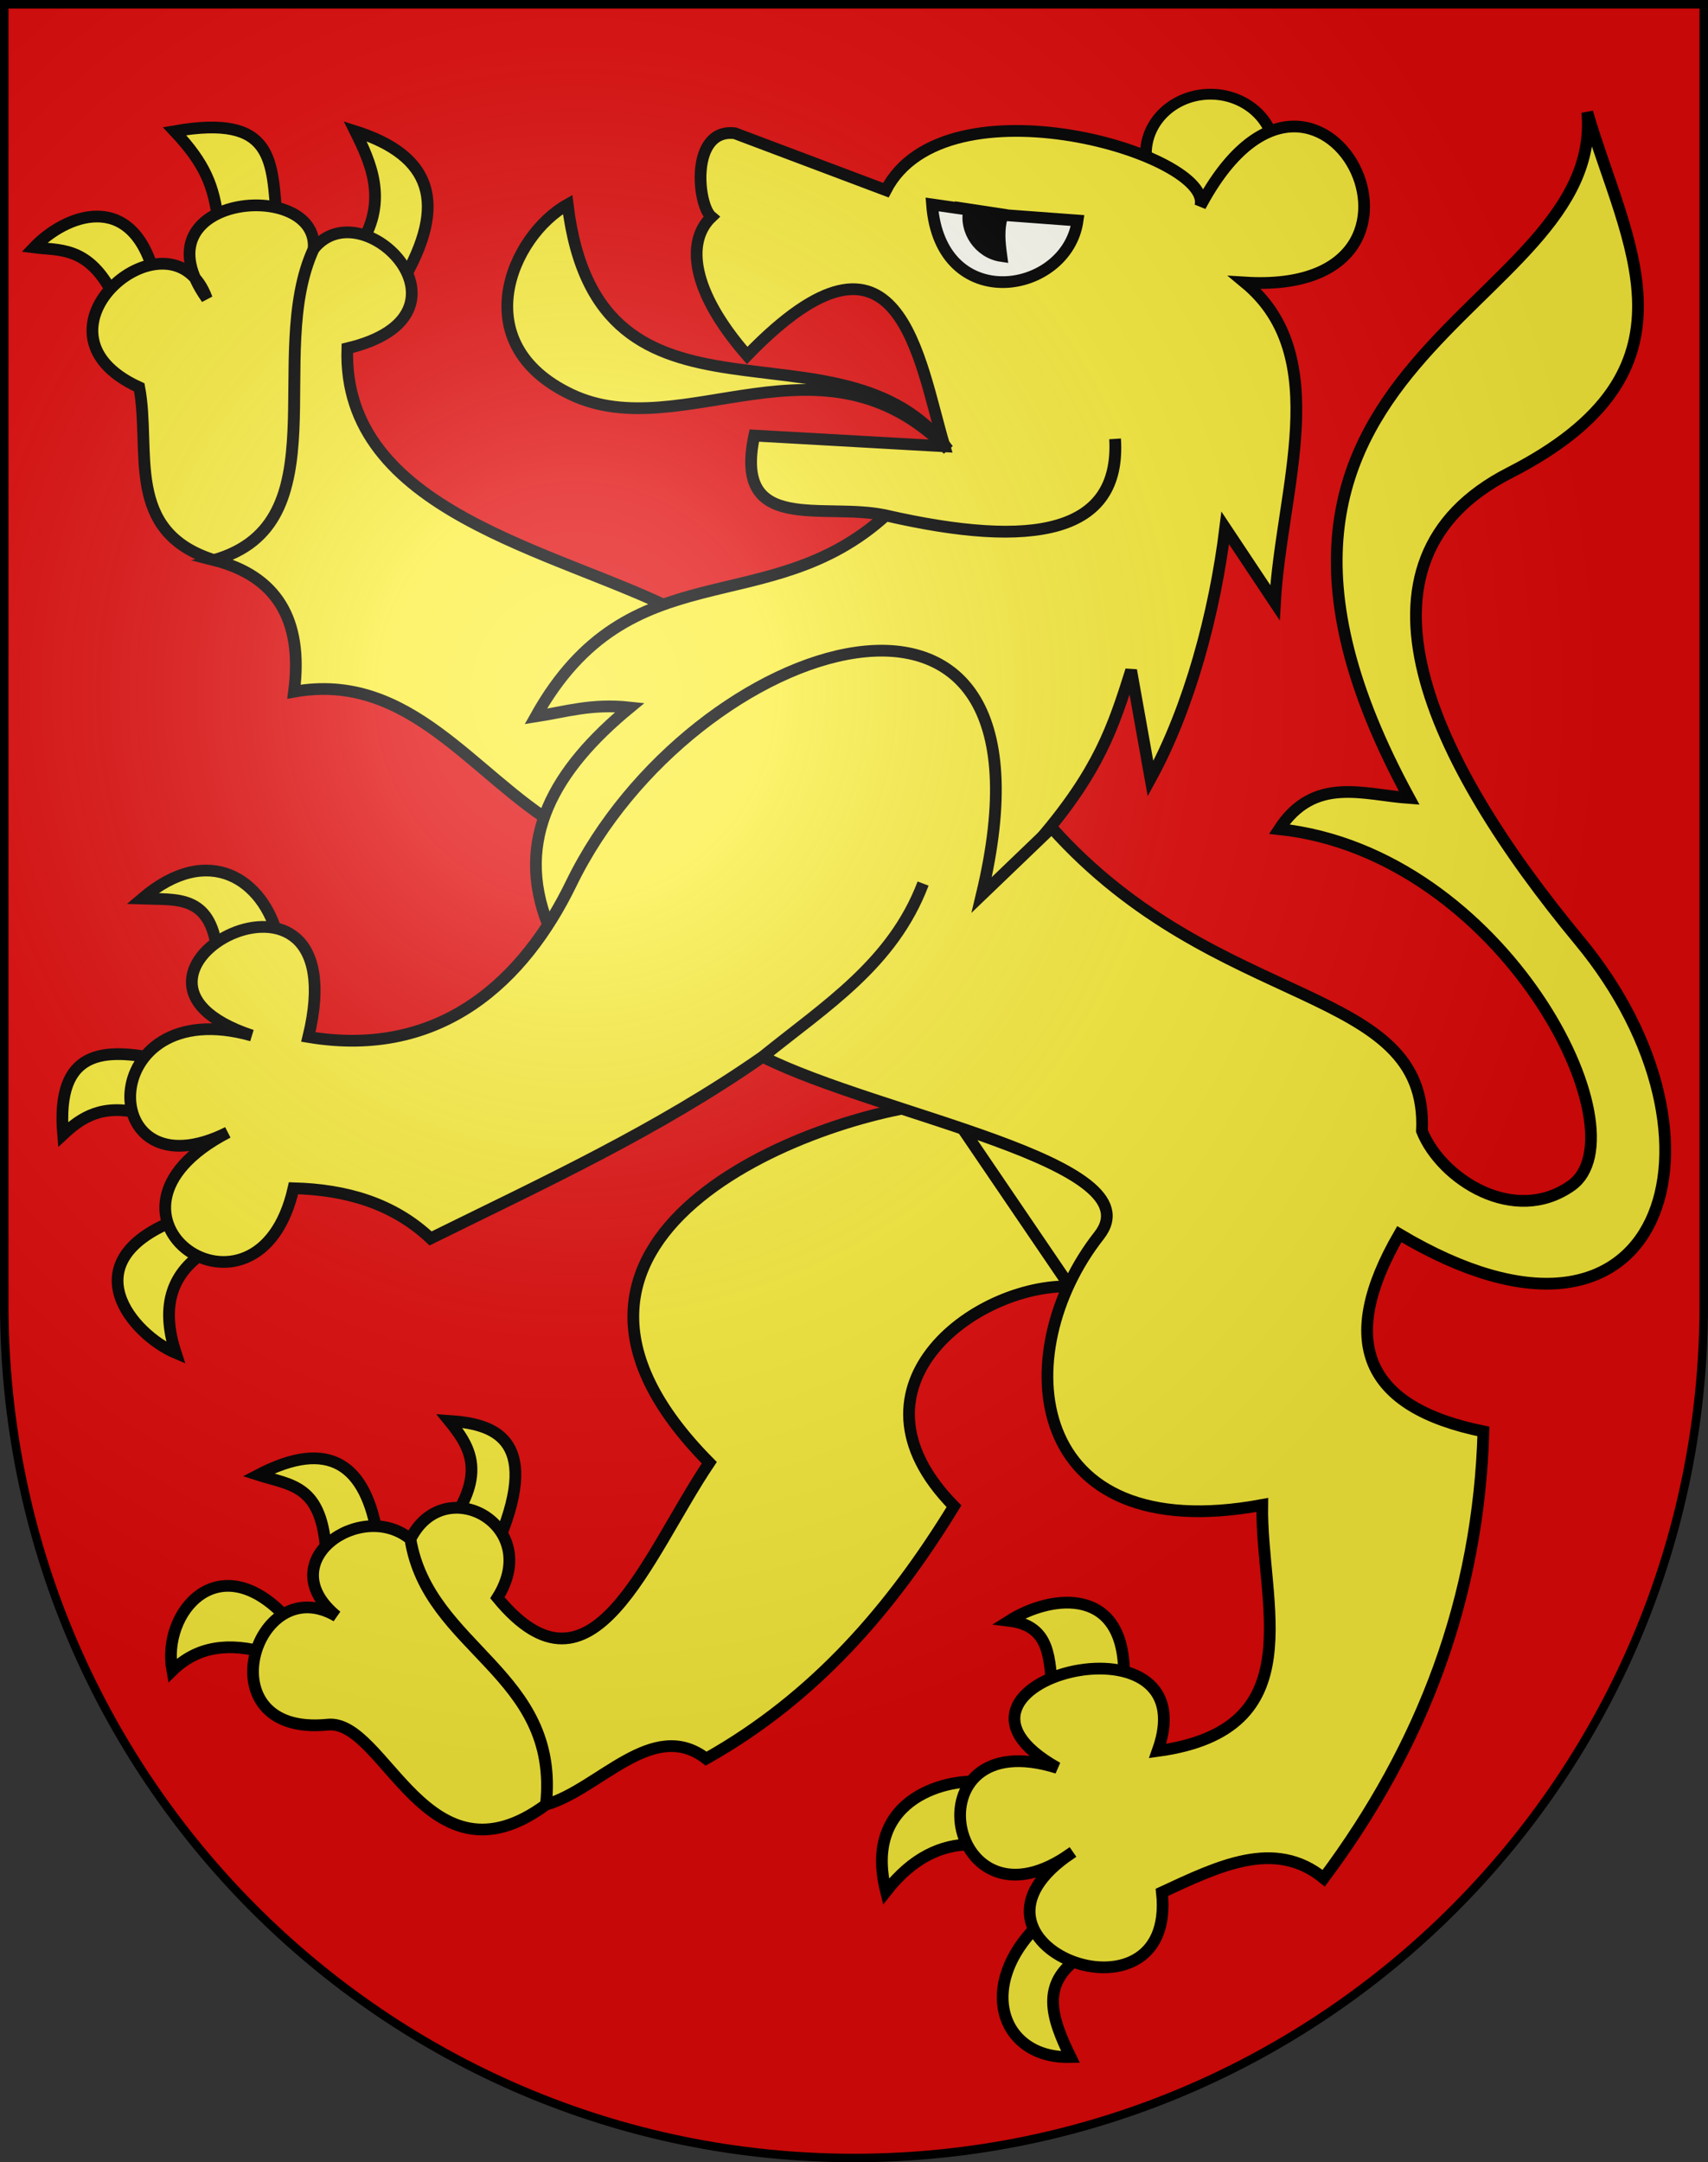
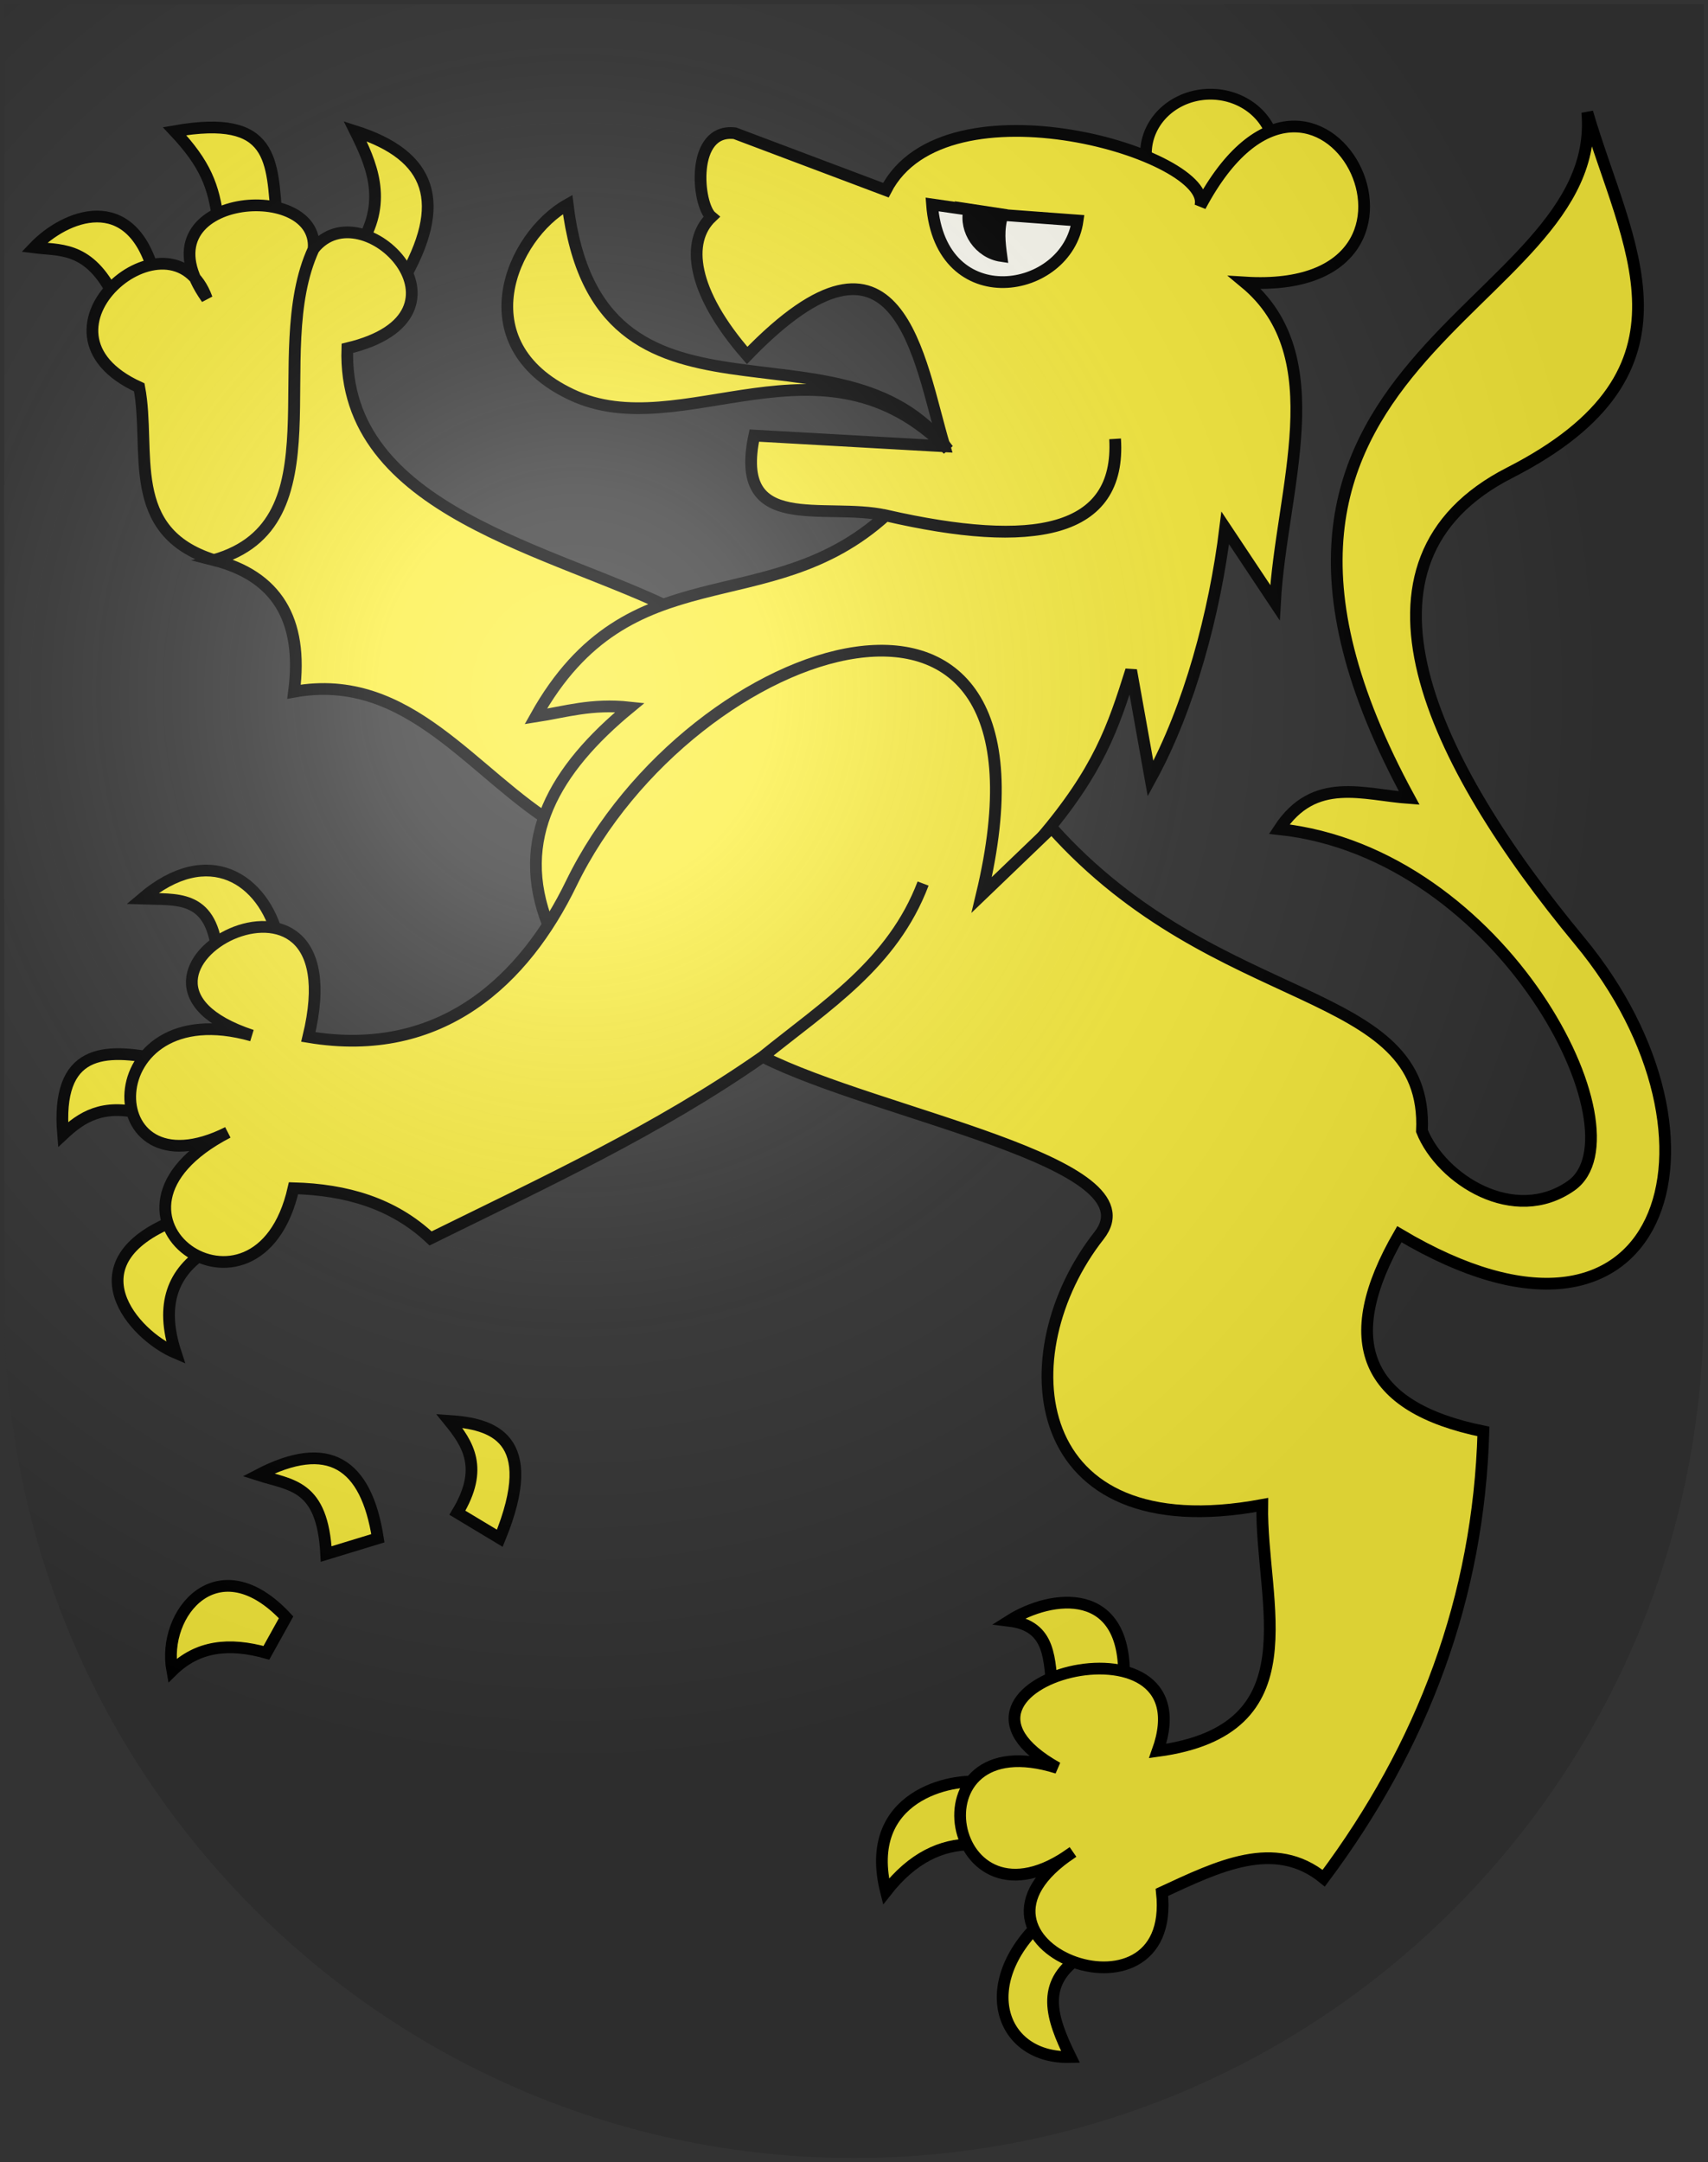
<svg xmlns="http://www.w3.org/2000/svg" xmlns:ns1="http://sodipodi.sourceforge.net/DTD/sodipodi-0.dtd" xmlns:ns2="http://www.inkscape.org/namespaces/inkscape" xmlns:xlink="http://www.w3.org/1999/xlink" height="763" width="603" version="1.0" id="svg20" ns1:version="0.32" ns2:version="0.44.1" ns1:docname="Thörigen-coat of arms.svg" ns1:docbase="F:\Mis Documentos\Mis imágenes\Encyclopédie\Escudos de Suiza">
  <rect width="100%" height="100%" fill="#333333" stroke="none" />
  <defs id="defs29">
    <linearGradient id="linearGradient2893">
      <stop style="stop-color:#ffffff;stop-opacity:0.314;" offset="0" id="stop2895" />
      <stop id="stop2897" offset="0.19" style="stop-color:#ffffff;stop-opacity:0.251;" />
      <stop style="stop-color:#6b6b6b;stop-opacity:0.125;" offset="0.6" id="stop2901" />
      <stop style="stop-color:#000000;stop-opacity:0.125;" offset="1" id="stop2899" />
    </linearGradient>
    <linearGradient id="linearGradient2955">
      <stop style="stop-color:white;stop-opacity:0;" offset="0" id="stop2965" />
      <stop style="stop-color:black;stop-opacity:0.646;" offset="1" id="stop2959" />
    </linearGradient>
    <radialGradient ns2:collect="always" xlink:href="#linearGradient2893" id="radialGradient3236" gradientUnits="userSpaceOnUse" gradientTransform="matrix(1.215,1.531577e-24,1.464684e-23,1.267,-839.192,-490.489)" cx="858.042" cy="579.933" fx="858.042" fy="579.933" r="300" />
  </defs>
  <ns1:namedview ns2:window-height="682" ns2:window-width="1024" ns2:pageshadow="2" ns2:pageopacity="0.0" guidetolerance="10.0" gridtolerance="10.0" objecttolerance="10.0" borderopacity="1.0" bordercolor="#666666" pagecolor="#ffffff" id="base" ns2:zoom="0.64030442" ns2:cx="489.89939" ns2:cy="405.43543" ns2:window-x="-4" ns2:window-y="-4" ns2:current-layer="layer2" showgrid="true" />
  <desc id="desc22">Coat of Arms of Canton of Freiburg (Fribourg)</desc>
  <g ns2:groupmode="layer" id="layer1" ns2:label="Fond écu" ns1:insensitive="true">
-     <path id="path1899" d="M 1.5,1.5 L 1.5,460.368 C 1.5,626.678 135.815,761.5 301.5,761.5 C 467.185,761.5 601.5,626.678 601.5,460.368 L 601.5,1.5 L 1.5,1.5 z " style="fill:#e20909;fill-opacity:1" />
-   </g>
+     </g>
  <g ns2:groupmode="layer" id="layer2" ns2:label="Meubles" ns1:insensitive="true">
    <g id="g44768" transform="matrix(4.141,0,0,4.141,-2572.809,-2371.585)">
      <path transform="matrix(0.99,0,0,0.921,4.654,45.625)" d="M 732.672 586.489 A 5.554 5.478 0 1 1  721.564,586.489 A 5.554 5.478 0 1 1  732.672 586.489 z" ns1:ry="5.4779186" ns1:rx="5.5540009" ns1:cy="586.48926" ns1:cx="727.11761" id="path37652" style="opacity:1;fill:#fcef3c;fill-opacity:1;fill-rule:nonzero;stroke:black;stroke-width:1;stroke-miterlimit:4;stroke-dasharray:none;stroke-opacity:1" ns1:type="arc" />
      <path ns1:nodetypes="cccc" id="path42992" d="M 624.209,593.791 C 626.852,591.024 632.43,588.826 634.407,595.925 L 630.791,597.506 C 628.696,593.663 626.304,594.065 624.209,593.791 z " style="fill:#fcef3c;fill-opacity:1;fill-rule:evenodd;stroke:black;stroke-width:1px;stroke-linecap:butt;stroke-linejoin:miter;stroke-opacity:1" />
      <path ns1:nodetypes="cccc" id="path42994" d="M 639.901,591.518 C 639.523,588.579 638.826,586.698 636.186,583.889 C 644.736,582.392 644.488,586.402 644.901,591.518 L 639.901,591.518 z " style="fill:#fcef3c;fill-opacity:1;fill-rule:evenodd;stroke:black;stroke-width:1px;stroke-linecap:butt;stroke-linejoin:miter;stroke-opacity:1" />
      <path ns1:nodetypes="cccc" id="path42996" d="M 652.075,593.494 C 654.387,589.721 652.887,586.524 651.581,583.889 C 658.098,585.959 659.519,590.001 655.593,596.715 L 652.075,593.494 z " style="fill:#fcef3c;fill-opacity:1;fill-rule:evenodd;stroke:black;stroke-width:1px;stroke-linecap:butt;stroke-linejoin:miter;stroke-opacity:1" />
      <path ns1:nodetypes="ccccccccccc" id="path38539" d="M 679.087,624.826 C 668.668,619.548 650.439,616.333 650.913,602.391 C 662.844,599.565 652.247,588.674 648.043,593.913 C 648.491,587.786 632.652,589.294 638.935,598.152 C 635.949,589.913 622.633,600.925 633.174,605.718 C 634.199,611.111 631.847,618.006 639.544,620.435 C 650.471,617.307 643.87,602.912 648.043,593.913 C 643.861,602.993 650.43,617.436 639.544,620.435 C 644.82,621.773 647.179,625.445 646.369,631.652 C 656.208,629.877 661.641,638.8 668.956,643.152 L 679.087,624.826 z " style="fill:#fcef3c;fill-opacity:1;fill-rule:evenodd;stroke:black;stroke-width:1px;stroke-linecap:butt;stroke-linejoin:miter;stroke-opacity:1" />
      <path ns1:nodetypes="ccsscccccccccccccccccc" id="path36765" d="M 675,633 C 668.587,638.278 665.132,644.199 668.022,651.5 C 673.058,650.663 683.273,634.282 688.219,631.938 C 699.737,626.479 708.151,632.862 701.828,647.473 C 698.579,654.981 705.012,652.365 709.998,644.215 C 714.986,638.359 716.194,634.724 717.739,629.826 L 719.391,639.065 C 722.713,632.998 724.861,624.974 725.761,617.696 L 730,624.065 C 730.529,614.405 735.076,603.1 727.435,596.783 C 747.278,598.018 733.681,571.394 723.631,590.282 C 724.891,585.87 701.889,579.085 696.826,588.913 L 683.956,584.065 C 680.145,583.612 680.723,590.167 681.957,591.195 C 679.767,593.281 680.212,597.518 685,603 C 698.039,589.53 699.631,603.439 701.826,610.739 L 685.609,609.826 C 683.781,618.364 691.581,615.472 696.826,616.631 C 709.346,619.523 716.82,618.159 716.369,610.109 C 716.898,618.187 709.399,619.491 696.826,616.631 C 686.724,625.771 675.006,619.399 666.978,633.761 C 669.514,633.37 671.716,632.644 675,633 z " style="fill:#fcef3c;fill-opacity:1;fill-rule:evenodd;stroke:black;stroke-width:1px;stroke-linecap:butt;stroke-linejoin:miter;stroke-opacity:1" />
      <path ns1:nodetypes="cccc" id="path42986" d="M 636.186,676.715 C 627.282,680.306 632.648,686.463 636.285,688 C 634.92,683.834 636.065,681.08 638.913,679.285 L 636.186,676.715 z " style="fill:#fcef3c;fill-opacity:1;fill-rule:evenodd;stroke:black;stroke-width:1px;stroke-linecap:butt;stroke-linejoin:miter;stroke-opacity:1" />
      <path ns1:nodetypes="cccc" id="path42988" d="M 635,663 C 630.154,661.97 626.061,662.086 626.68,669.384 C 628.249,667.919 630.031,666.73 633.419,667.605 L 635,663 z " style="fill:#fcef3c;fill-opacity:1;fill-rule:evenodd;stroke:black;stroke-width:1px;stroke-linecap:butt;stroke-linejoin:miter;stroke-opacity:1" />
      <path ns1:nodetypes="cccc" id="path42990" d="M 639.802,653.651 C 639.205,648.905 636.336,649.392 633.419,649.285 C 639.128,644.417 643.799,647.704 645,652.605 L 639.802,653.651 z " style="fill:#fcef3c;fill-opacity:1;fill-rule:evenodd;stroke:black;stroke-width:1px;stroke-linecap:butt;stroke-linejoin:miter;stroke-opacity:1" />
      <path ns1:nodetypes="cccc" id="path42982" d="M 653.518,703.791 C 652.525,697.433 649.319,695.269 643.32,698.395 C 646.15,699.302 648.794,699.199 649.111,705.134 L 653.518,703.791 z " style="fill:#fcef3c;fill-opacity:1;fill-rule:evenodd;stroke:black;stroke-width:1px;stroke-linecap:butt;stroke-linejoin:miter;stroke-opacity:1" />
      <path ns1:nodetypes="cccc" id="path42984" d="M 645.692,710.529 C 639.925,704.349 635.062,710.121 635.988,715.075 C 638.163,712.947 640.838,712.67 644.012,713.553 L 645.692,710.529 z " style="fill:#fcef3c;fill-opacity:1;fill-rule:evenodd;stroke:black;stroke-width:1px;stroke-linecap:butt;stroke-linejoin:miter;stroke-opacity:1" />
      <path ns1:nodetypes="cccc" id="path42980" d="M 660.296,701.616 C 662.572,697.838 661.209,695.758 659.605,693.791 C 663.191,694.03 667.457,695.122 663.913,703.791 L 660.296,701.616 z " style="fill:#fcef3c;fill-opacity:1;fill-rule:evenodd;stroke:black;stroke-width:1px;stroke-linecap:butt;stroke-linejoin:miter;stroke-opacity:1" />
      <path ns1:nodetypes="cccc" id="path42089" d="M 717.119,715.881 C 717.436,707.755 710.955,708.544 707.351,710.825 C 711.001,711.274 710.721,714.218 711.06,716.94 L 717.119,715.881 z " style="fill:#fcef3c;fill-opacity:1;fill-rule:evenodd;stroke:black;stroke-width:1px;stroke-linecap:butt;stroke-linejoin:miter;stroke-opacity:1" />
      <path ns1:nodetypes="cccc" id="path42976" d="M 705,724.581 C 702.566,724.191 694.76,725.662 696.837,733.889 C 699.119,730.98 701.566,729.893 704.111,729.878 L 705,724.581 z " style="fill:#fcef3c;fill-opacity:1;fill-rule:evenodd;stroke:black;stroke-width:1px;stroke-linecap:butt;stroke-linejoin:miter;stroke-opacity:1" />
      <path ns1:nodetypes="cccc" id="path42978" d="M 712.57,748 C 710.942,744.678 709.979,741.777 713.32,739.501 L 710.099,736.459 C 704.403,741.751 706.583,748.165 712.57,748 z " style="fill:#fcef3c;fill-opacity:1;fill-rule:evenodd;stroke:black;stroke-width:1px;stroke-linecap:butt;stroke-linejoin:miter;stroke-opacity:1" />
-       <path ns1:nodetypes="cccccsccccccc" id="path35878" d="M 701.506,666.709 C 690.534,667.631 662.777,678.165 681.772,697.354 C 676.383,705.36 671.799,718.68 663.709,708.861 C 667.629,702.637 659.179,698.063 656.291,703.861 C 652.093,700.399 644.312,705.782 650,710.435 C 642.992,706.281 638.619,720.757 649.239,719.674 C 654.116,719.176 657.689,733.977 667.848,726.494 C 669.073,715.257 657.861,713.231 656.291,703.861 C 657.755,713.298 669.057,715.215 667.848,726.494 C 672.401,725.185 676.954,719.07 681.506,722.57 C 690.809,717.339 697.332,709.725 702.633,701.063 C 692.44,690.717 704.91,681.781 713.013,682.354 C 724.472,669.492 706.324,671.433 701.506,666.709 z " style="fill:#fcef3c;fill-opacity:1;fill-rule:evenodd;stroke:black;stroke-width:1px;stroke-linecap:butt;stroke-linejoin:miter;stroke-opacity:1" />
-       <path ns1:nodetypes="cc" id="path40313" d="M 702.87,668.152 L 713.174,683.304" style="fill:#fcef3c;fill-opacity:1;fill-rule:evenodd;stroke:black;stroke-width:1px;stroke-linecap:butt;stroke-linejoin:miter;stroke-opacity:1" />
      <path ns1:nodetypes="cccccccccsccccccccsscccscccs" id="path34991" d="M 670,648 C 666.041,656.153 658.975,662.978 647.59,661.072 C 652.013,642.886 627.391,655.853 642.771,660.952 C 629.287,657.138 629.327,674.919 640.723,669.205 C 627.199,676.222 643.293,687.362 646.325,673.964 C 650.802,674.082 654.818,675.236 658.012,678.241 C 667.619,673.504 677.333,669.034 686.325,662.759 C 691.765,658.36 697.395,654.873 700,648 C 697.398,654.826 691.719,658.396 686.325,662.759 C 696.188,667.738 719.929,671.729 715,678 C 707.132,688.01 708.708,704.704 728.916,700.952 C 728.777,709.357 733.336,720.11 720,721.916 C 724.487,709.344 698.491,716.085 711.446,723.361 C 698.568,719.304 702.011,738.415 712.771,730.53 C 700.865,738.355 721.699,746.286 720.361,733.964 C 725.162,731.743 729.981,729.352 734.157,732.759 C 742.594,721.472 747.365,708.865 747.771,694.687 C 737.635,692.635 735.316,687 740.602,677.88 C 763.216,691.326 770.014,669.823 755.964,652.88 C 743.249,637.547 735.18,620.566 750,613 C 767.075,604.283 759.915,593.554 756.626,582.277 C 758.169,599.465 720.937,603.065 741.446,640.711 C 737.534,640.435 733.364,638.788 730.361,643.361 C 749.503,645.405 761.567,669.296 755.26,673.743 C 750.406,677.165 744.178,673.208 742.53,669.084 C 743.132,656.453 725.136,659.072 710.964,643.241 L 705,648.964 C 712.848,616.271 680.238,626.917 670,648 z " style="fill:#fcef3c;fill-opacity:1;fill-rule:evenodd;stroke:black;stroke-width:1px;stroke-linecap:butt;stroke-linejoin:miter;stroke-opacity:1" />
      <path ns1:nodetypes="cscc" id="path39426" d="M 669.696,590.13 C 664.921,592.8 660.892,602 670,606.326 C 679.449,610.814 691.42,600.144 702.13,611.022 C 693.067,598.81 672.315,611.677 669.696,590.13 z " style="fill:#fcef3c;fill-opacity:1;fill-rule:evenodd;stroke:black;stroke-width:1px;stroke-linecap:butt;stroke-linejoin:miter;stroke-opacity:1" />
      <path ns1:nodetypes="cccccc" id="path40315" d="M 700.761,590.13 L 703.935,590.587 C 703.514,592.345 704.814,594.251 706.674,594.522 C 706.524,593.413 706.383,592.265 706.77,591.024 L 713.174,591.5 C 712.277,597.84 701.48,599.616 700.761,590.13 z " style="fill:white;fill-opacity:0.941;fill-rule:evenodd;stroke:black;stroke-width:1px;stroke-linecap:butt;stroke-linejoin:miter;stroke-opacity:1" />
      <path ns1:nodetypes="cccc" id="path41202" d="M 706.587,590.956 L 705.94,593.559 L 703.779,590.53 L 706.587,590.956 z " style="fill:black;fill-opacity:1;fill-rule:evenodd;stroke:black;stroke-width:1px;stroke-linecap:butt;stroke-linejoin:miter;stroke-opacity:1" />
    </g>
  </g>
  <g ns2:groupmode="layer" id="layer3" ns2:label="Reflet final" style="display:inline" ns1:insensitive="true">
    <path style="fill:url(#radialGradient3236);fill-opacity:1" d="M 1.5,1.5 L 1.5,460.368 C 1.5,626.679 135.815,761.5 301.5,761.5 C 467.185,761.5 601.5,626.679 601.5,460.368 L 601.5,1.5 L 1.5,1.5 z " id="path2346" />
  </g>
  <g ns2:groupmode="layer" id="layer4" ns2:label="Contour final" style="display:inline" ns1:insensitive="true">
-     <path style="fill:none;fill-opacity:1;stroke:#000000;stroke-width:3;stroke-miterlimit:4;stroke-dasharray:none;stroke-opacity:1" d="M 1.5,1.5 L 1.5,460.368 C 1.5,626.679 135.815,761.5 301.5,761.5 C 467.185,761.5 601.5,626.679 601.5,460.368 L 601.5,1.5 L 1.5,1.5 z " id="path3239" />
-   </g>
+     </g>
</svg>